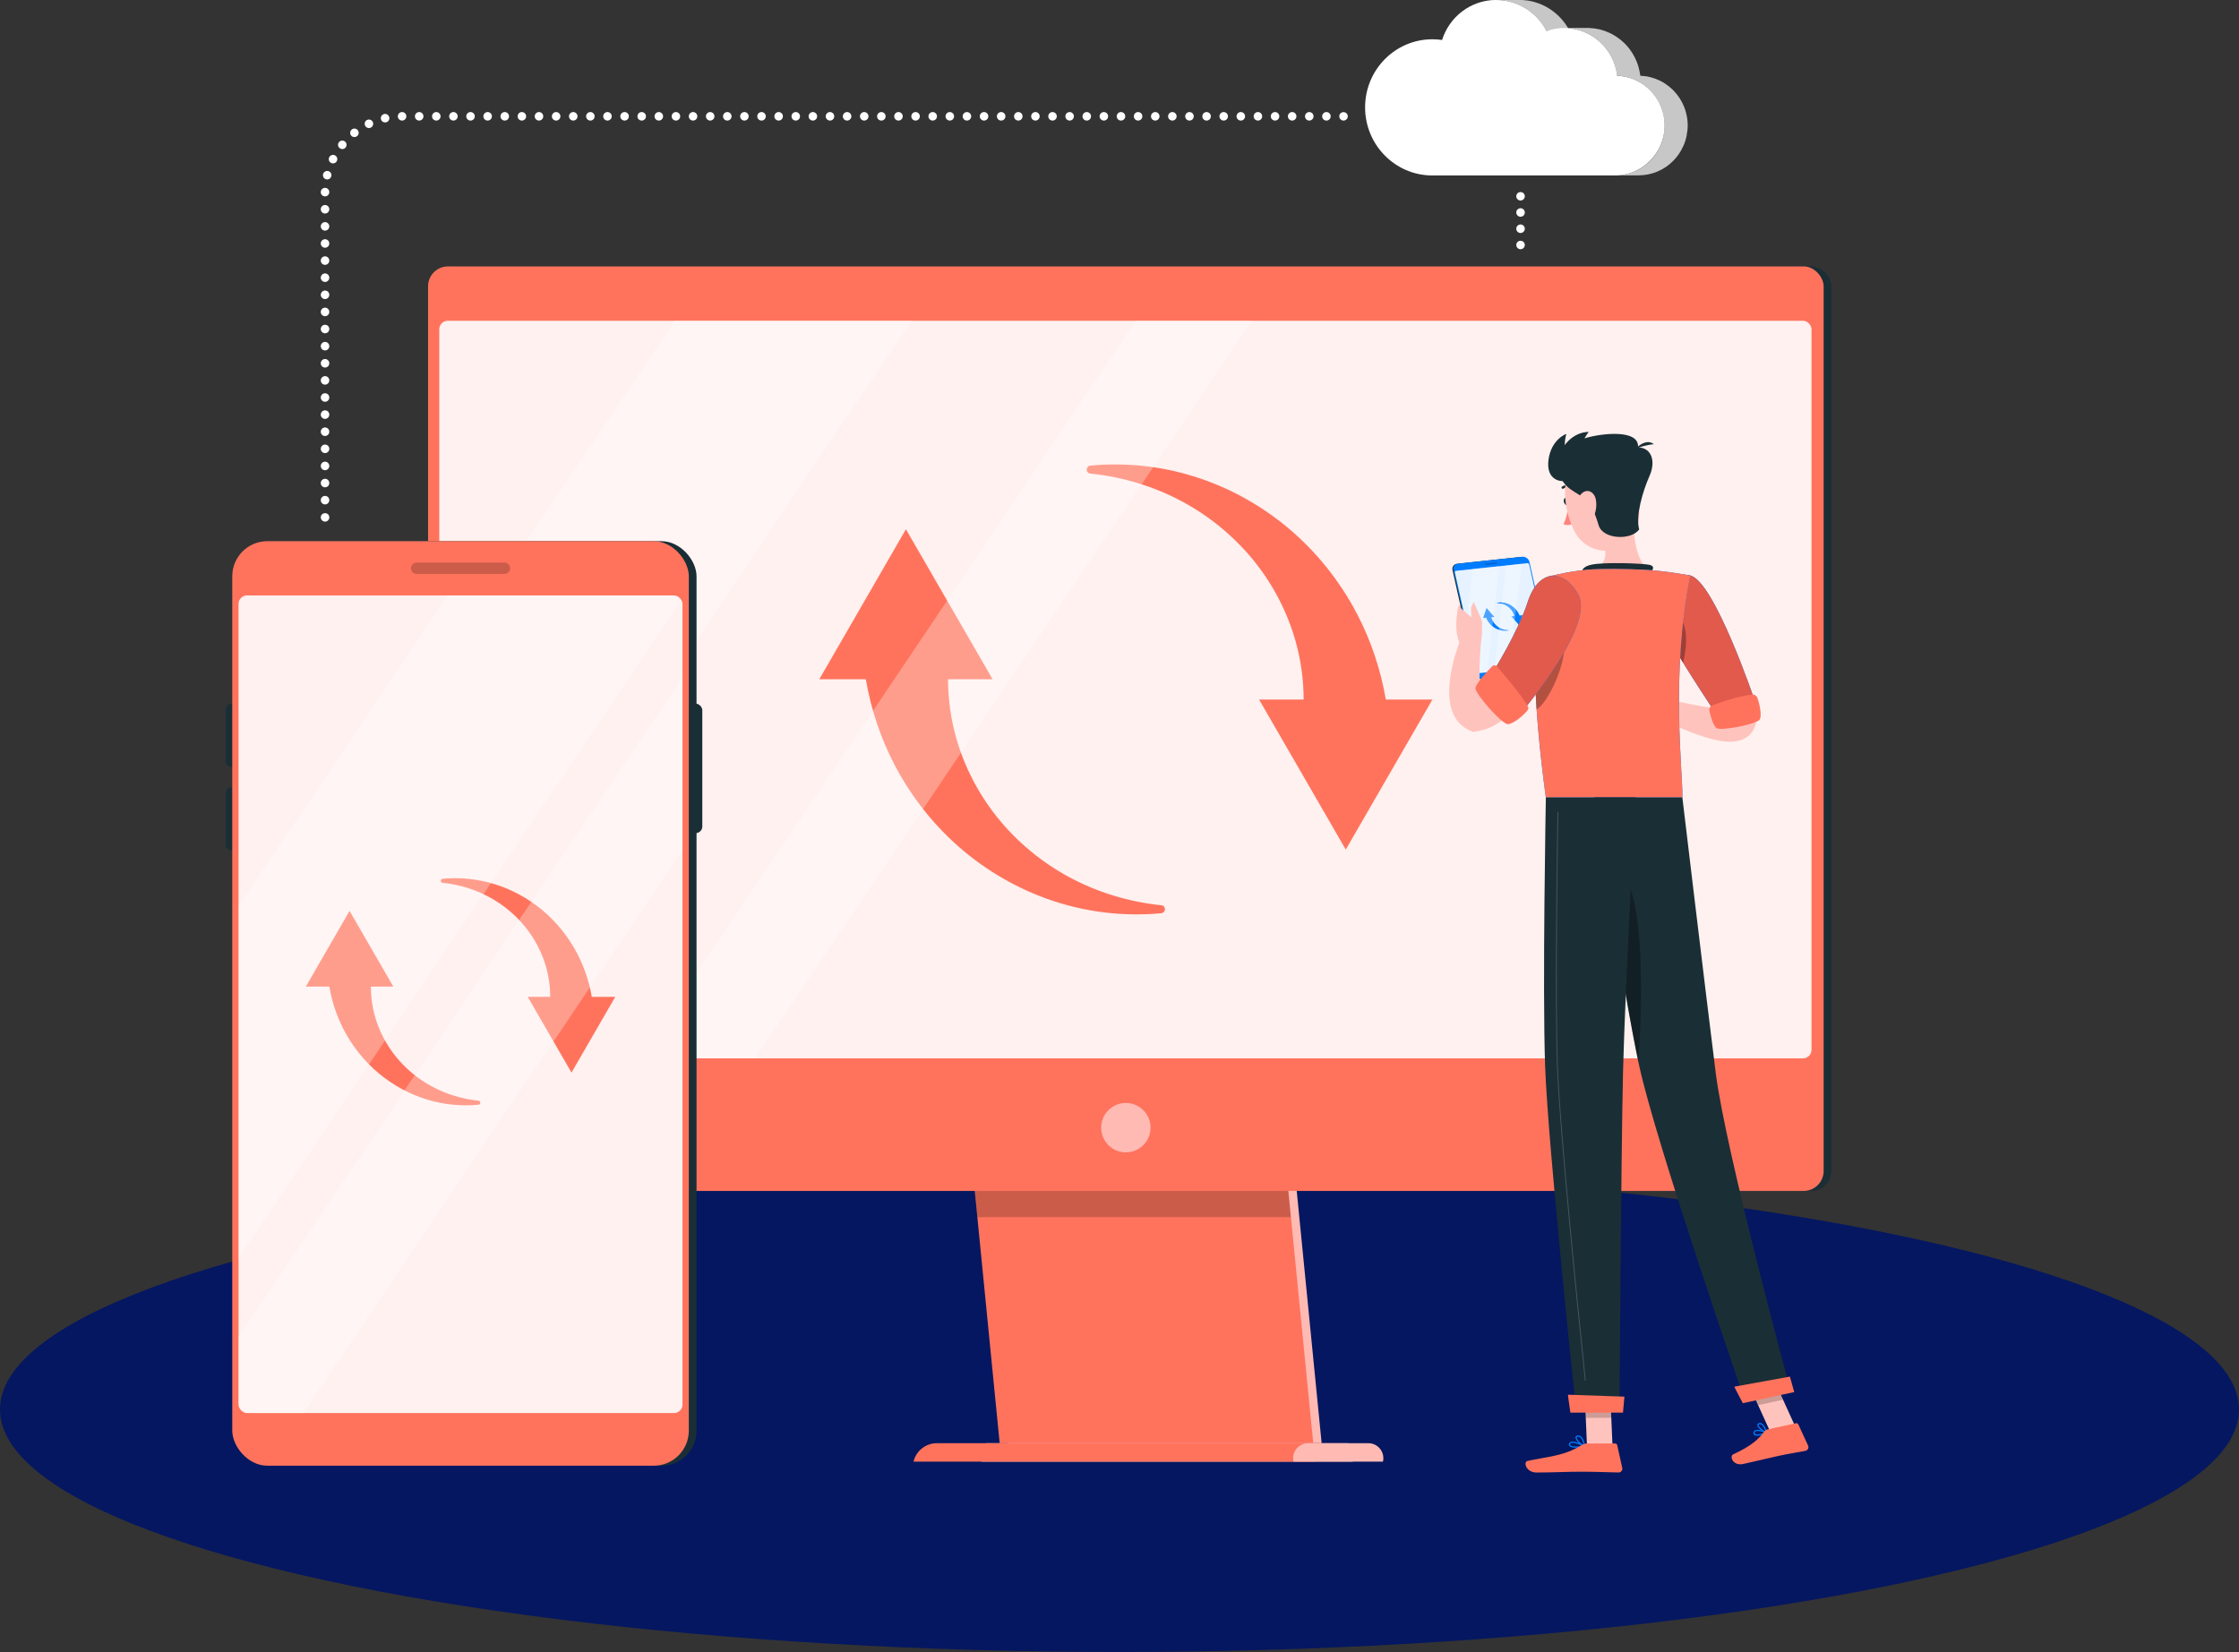
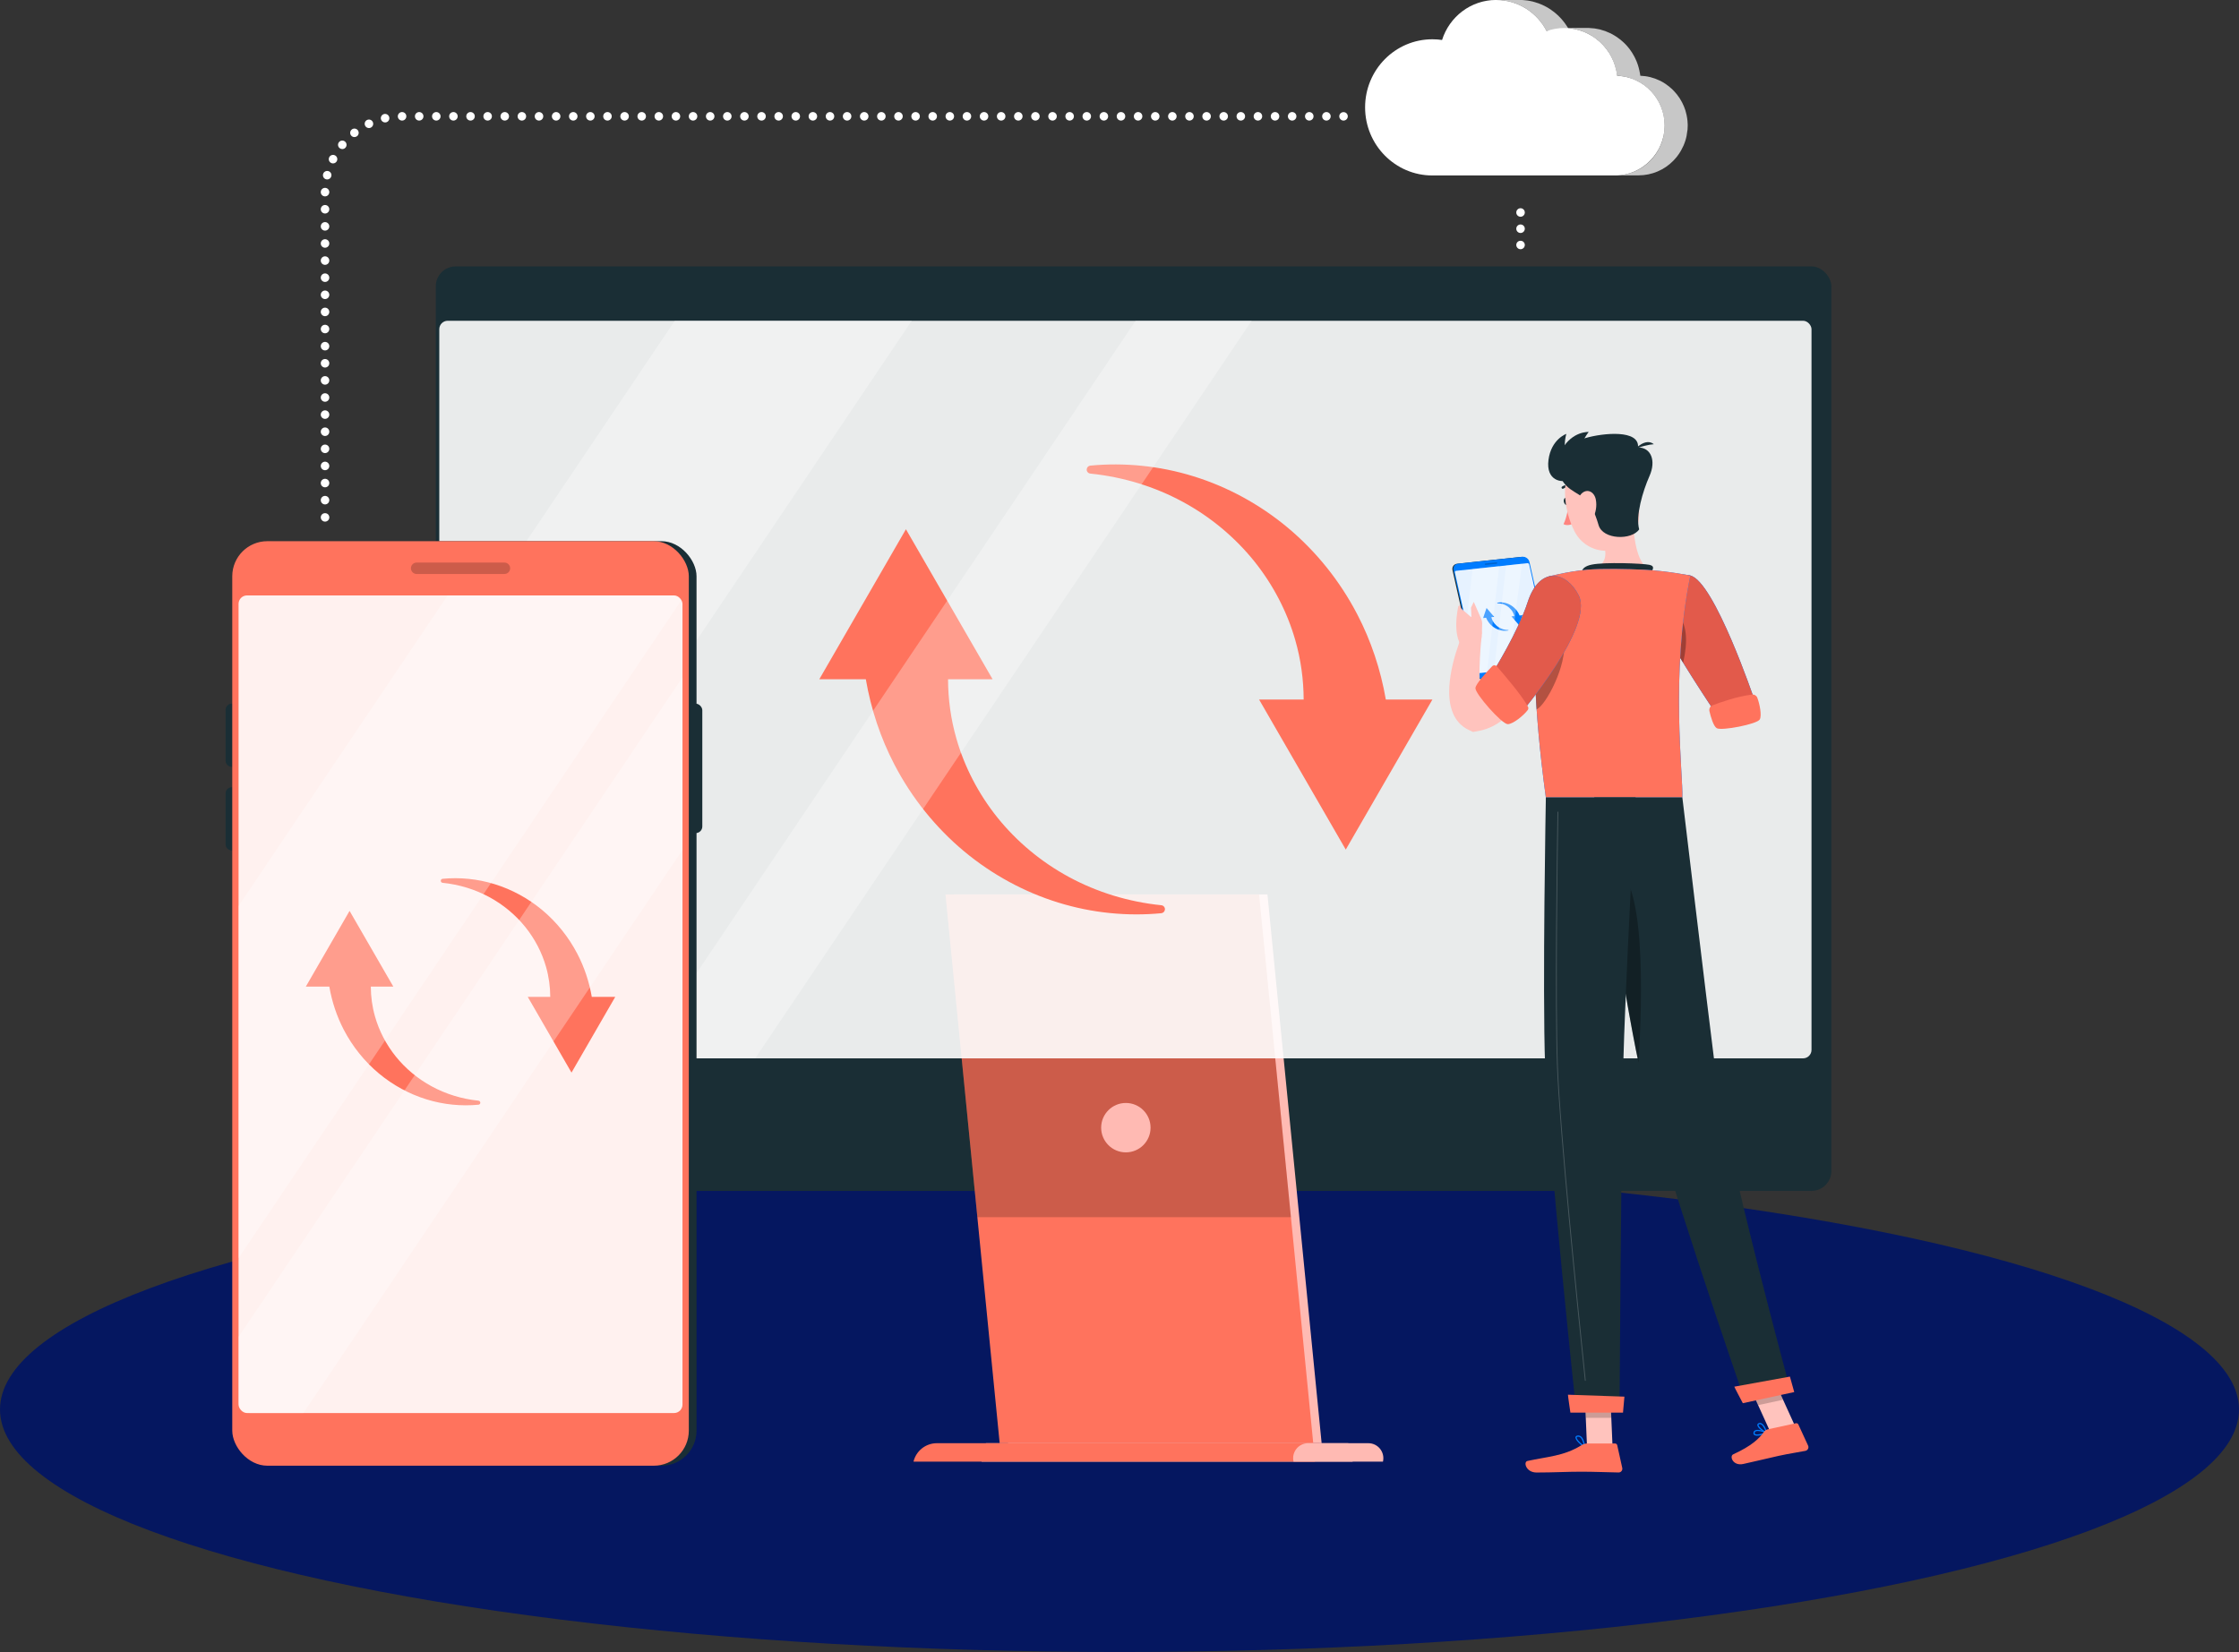
<svg xmlns="http://www.w3.org/2000/svg" id="Layer_2" data-name="Layer 2" viewBox="0 0 693.4 511.72">
  <rect x="0" y="0" width="693.4" height="511.72" fill="#333333" stroke="none" />
  <defs>
    <style>
      .cls-1, .cls-2, .cls-3 {
        fill: #fff;
      }

      .cls-1, .cls-4 {
        opacity: .2;
      }

      .cls-5 {
        fill: #ff735d;
      }

      .cls-6 {
        fill: #e25a4b;
      }

      .cls-7 {
        opacity: .3;
      }

      .cls-3 {
        opacity: .9;
      }

      .cls-8 {
        fill: #ff847f;
      }

      .cls-9 {
        fill: #1a2e35;
      }

      .cls-10 {
        isolation: isolate;
      }

      .cls-11 {
        fill: #ffbab3;
      }

      .cls-12 {
        fill: #007cff;
      }

      .cls-13 {
        fill: #c7c7c7;
      }

      .cls-14 {
        opacity: .1;
      }

      .cls-15 {
        fill: #051760;
      }

      .cls-16 {
        fill: #ffc3bd;
      }
    </style>
  </defs>
  <g id="Layer_1-2" data-name="Layer 1">
    <g>
      <ellipse class="cls-15" cx="346.7" cy="436.6" rx="346.7" ry="75.12" />
      <g>
        <g>
          <rect class="cls-9" x="134.96" y="82.52" width="432.2" height="286.38" rx="6.17" ry="6.17" />
          <polygon class="cls-11" points="409.3 447.05 312.19 447.05 295.41 277.07 392.52 277.07 409.3 447.05" />
          <polygon class="cls-5" points="406.7 447.05 309.59 447.05 292.81 277.07 389.92 277.07 406.7 447.05" />
          <path class="cls-11" d="M428.29,452.77h-124.31l1.36-5.72h118.43c3,0,5.21,2.8,4.52,5.72h0Z" />
          <line class="cls-9" x1="418.93" y1="452.77" x2="417.56" y2="447.05" />
          <path class="cls-5" d="M407.21,452.77h-124.31c.8-3.35,3.8-5.72,7.24-5.72h118.43l-1.36,5.72Z" />
          <path class="cls-11" d="M417.56,447.05h-12.44c-3,0-5.21,2.8-4.52,5.72h18.32" />
          <polygon class="cls-4" points="389.92 277.06 292.81 277.06 302.68 377.05 399.79 377.05 389.92 277.06" />
-           <rect class="cls-5" x="132.57" y="82.52" width="432.2" height="286.38" rx="6.17" ry="6.17" />
          <circle class="cls-11" cx="348.67" cy="349.31" r="7.65" />
          <rect class="cls-3" x="136.04" y="99.36" width="424.97" height="228.48" rx="2.62" ry="2.62" />
          <g>
            <path class="cls-5" d="M359.66,280.41c-10.2-1.04-19.97-4.06-28.62-8.75-8.65-4.68-16.18-11.01-22.11-18.37-5.92-7.37-10.24-15.76-12.73-24.45-1.75-6.08-2.58-12.29-2.6-18.43h13.8l-26.84-46.47-26.83,46.47h14.41c1.6,9.29,4.59,18.24,8.84,26.39,5.42,10.44,12.84,19.59,21.55,26.87,8.72,7.27,18.73,12.68,29.21,15.91,10.48,3.25,21.4,4.3,31.91,3.3.58-.06,1.06-.52,1.12-1.12.07-.68-.44-1.29-1.12-1.35Z" />
            <path class="cls-5" d="M429.18,216.7c-1.6-9.29-4.59-18.24-8.84-26.39-5.42-10.44-12.84-19.59-21.55-26.87-8.72-7.27-18.73-12.68-29.21-15.91-10.48-3.25-21.4-4.3-31.91-3.3-.58.06-1.06.52-1.12,1.12-.07.68.44,1.29,1.12,1.35,10.2,1.04,19.97,4.06,28.62,8.75,8.65,4.68,16.18,11.01,22.11,18.37,5.92,7.37,10.24,15.76,12.73,24.45,1.75,6.08,2.58,12.29,2.6,18.43h-13.8l26.84,46.47,26.83-46.47h-14.41Z" />
          </g>
          <g class="cls-7">
            <polygon class="cls-2" points="223.97 186.14 282.39 99.31 209 99.31 151.7 184.44 149.28 188.06 136.18 207.52 136.18 316.59 149.28 297.13 223.97 186.14" />
            <polygon class="cls-2" points="351.72 99.31 277.35 209.82 202.17 321.54 197.95 327.8 233.91 327.8 277.35 263.27 387.67 99.31 351.72 99.31" />
          </g>
        </g>
        <g>
          <rect class="cls-9" x="74.32" y="167.64" width="141.39" height="286.38" rx="10.86" ry="10.86" />
          <rect class="cls-9" x="210.21" y="217.97" width="7.29" height="40.09" rx="2.04" ry="2.04" />
          <path class="cls-9" d="M71.79,217.97h3.43c1.06,0,1.93.86,1.93,1.93v15.72c0,1.06-.86,1.93-1.93,1.93h-3.43c-1.06,0-1.93-.86-1.93-1.93v-15.72c0-1.06.86-1.93,1.93-1.93Z" />
          <path class="cls-9" d="M71.79,243.85h3.43c1.06,0,1.93.86,1.93,1.93v15.72c0,1.06-.86,1.93-1.93,1.93h-3.43c-1.06,0-1.93-.86-1.93-1.93v-15.72c0-1.06.86-1.93,1.93-1.93Z" />
          <rect class="cls-5" x="71.93" y="167.64" width="141.39" height="286.38" rx="10.86" ry="10.86" />
          <rect class="cls-3" x="73.88" y="184.44" width="137.48" height="253.27" rx="2.62" ry="2.62" />
          <g>
            <path class="cls-5" d="M148.18,340.95c-5.15-.52-10.08-2.05-14.45-4.42-4.37-2.36-8.17-5.56-11.16-9.27-2.99-3.72-5.17-7.96-6.42-12.34-.88-3.07-1.31-6.2-1.31-9.3h6.97l-13.55-23.46-13.55,23.46h7.28c.81,4.69,2.32,9.21,4.46,13.33,2.74,5.27,6.48,9.89,10.88,13.56,4.4,3.67,9.46,6.4,14.75,8.03,5.29,1.64,10.8,2.17,16.11,1.66.29-.03.54-.26.56-.56.03-.34-.22-.65-.56-.68Z" />
            <path class="cls-5" d="M183.27,308.79c-.81-4.69-2.32-9.21-4.46-13.32-2.74-5.27-6.48-9.89-10.88-13.56-4.4-3.67-9.46-6.4-14.75-8.03-5.29-1.64-10.8-2.17-16.11-1.66-.29.03-.54.26-.56.56-.03.34.22.65.56.68,5.15.52,10.08,2.05,14.45,4.42,4.37,2.36,8.17,5.56,11.16,9.27,2.99,3.72,5.17,7.96,6.42,12.34.88,3.07,1.3,6.2,1.31,9.3h-6.97l13.55,23.46,13.55-23.46h-7.28Z" />
          </g>
          <g class="cls-7">
            <path class="cls-2" d="M210.88,186.14c-.59-1.02-1.7-1.7-2.97-1.7h-69.29l-2.44,3.63-62.3,92.57v109.08l62.3-92.59,74.69-110.99Z" />
            <path class="cls-2" d="M136.18,321.54l-62.3,92.57v20.15c0,1.91,1.54,3.45,3.45,3.45h16.63l73.97-109.91,43.43-64.53v-53.45l-75.18,111.72Z" />
          </g>
          <path class="cls-4" d="M129.03,174.26h27.19c.97,0,1.77.79,1.77,1.77h0c0,.97-.79,1.77-1.77,1.77h-27.19c-.97,0-1.77-.79-1.77-1.77h0c0-.97.79-1.77,1.77-1.77Z" />
        </g>
        <g>
          <g>
            <g class="cls-10">
              <g>
                <path class="cls-9" d="M452.31,12.24c-.09,0-.18,0-.27-.01-.25-.02-.5-.03-.76-.04-.19,0-.37,0-.56,0h-7.14c.44,0,.88.02,1.32.05.09,0,.18,0,.27.01.48.04.96.09,1.43.16h7.14c-.08-.01-.17-.02-.25-.04-.39-.05-.78-.09-1.18-.12Z" />
                <path class="cls-13" d="M522.61,40.33c.04-.47.06-.95.06-1.43,0-.11,0-.22,0-.33,0-.38-.03-.76-.07-1.13,0-.08-.02-.17-.03-.25-.02-.19-.04-.39-.07-.58-.02-.15-.06-.29-.08-.44-.03-.18-.06-.36-.1-.54-.06-.3-.14-.59-.22-.88-.04-.16-.08-.32-.13-.48-.02-.06-.03-.11-.05-.17-.11-.35-.24-.69-.37-1.02-.03-.07-.06-.14-.09-.22-.14-.34-.3-.68-.47-1.01-.04-.08-.08-.17-.13-.25-.2-.38-.41-.74-.64-1.1-.05-.07-.09-.14-.14-.21-.2-.3-.42-.6-.64-.89-.06-.07-.11-.15-.17-.22-.26-.33-.54-.64-.83-.95-.06-.06-.12-.12-.18-.19-.13-.13-.25-.26-.38-.39-.1-.09-.2-.17-.3-.26-.15-.13-.3-.26-.45-.39-.2-.17-.41-.33-.62-.49-.16-.12-.31-.24-.47-.35-.07-.05-.13-.1-.2-.15-.27-.18-.55-.35-.83-.52-.01,0-.02-.01-.03-.02-.27-.15-.54-.3-.81-.44-.06-.03-.13-.05-.2-.09-.33-.16-.67-.3-1.01-.43-.12-.05-.24-.11-.37-.16-.04-.01-.07-.02-.11-.03-.33-.12-.67-.21-1.01-.31-.14-.04-.27-.09-.41-.13-.02,0-.04,0-.05,0-.47-.12-.96-.21-1.44-.28-.02,0-.05-.01-.07-.01h0c-.5-.07-1-.11-1.51-.13-.02-.18-.04-.36-.07-.54-.03-.19-.07-.38-.11-.57-.04-.2-.07-.41-.12-.61-.06-.29-.14-.58-.22-.87-.05-.19-.1-.37-.16-.56-.01-.05-.02-.09-.04-.14-.12-.37-.26-.74-.4-1.1-.03-.08-.07-.16-.11-.25-.14-.34-.3-.68-.46-1-.05-.1-.1-.21-.16-.31-.21-.39-.43-.78-.66-1.15-.02-.04-.05-.07-.07-.11-.22-.34-.45-.67-.69-.99-.07-.1-.15-.19-.22-.29-.25-.31-.5-.62-.77-.91-.03-.03-.06-.07-.09-.1-.24-.26-.49-.52-.75-.76-.05-.04-.1-.08-.15-.13-.16-.15-.33-.29-.5-.44-.2-.17-.4-.34-.61-.5-.18-.14-.36-.27-.54-.4-.14-.1-.28-.21-.42-.31-.09-.06-.19-.12-.28-.17-.1-.07-.21-.13-.31-.2-.33-.2-.66-.39-1-.57-.06-.03-.11-.06-.17-.09-.02,0-.04-.02-.05-.03-.08-.04-.16-.07-.24-.1-.42-.2-.84-.38-1.28-.55-.06-.02-.12-.05-.18-.08-.13-.05-.27-.08-.4-.12-.32-.11-.64-.21-.97-.3-.1-.03-.19-.06-.29-.09-.12-.03-.24-.04-.36-.07-.31-.07-.63-.13-.95-.18-.13-.02-.25-.05-.38-.07-.1-.01-.2-.01-.29-.02-.35-.04-.71-.07-1.07-.09-.15,0-.29-.03-.44-.04-.15,0-.29,0-.44,0h-5.97c-.05-.09-.1-.17-.16-.26-.07-.12-.15-.24-.23-.36-.18-.27-.36-.54-.55-.8-.09-.13-.19-.25-.28-.38-.2-.26-.41-.52-.63-.77-.09-.1-.17-.2-.26-.3-.31-.34-.62-.67-.95-.98,0,0-.01-.01-.02-.02-.04-.04-.09-.07-.13-.11-.29-.27-.58-.52-.88-.77-.12-.09-.23-.18-.35-.27-.25-.19-.51-.38-.77-.56-.07-.05-.14-.11-.21-.16-.07-.05-.15-.09-.22-.14-.15-.1-.3-.19-.45-.28-.18-.11-.36-.22-.55-.32-.15-.09-.31-.17-.47-.25-.09-.05-.17-.1-.26-.14-.06-.03-.12-.05-.17-.07-.52-.25-1.04-.48-1.59-.68-.01,0-.03-.01-.04-.02-.04-.02-.09-.03-.14-.04-.46-.16-.93-.3-1.41-.43-.07-.02-.14-.05-.21-.07-.05-.01-.11-.02-.17-.03-.52-.12-1.05-.23-1.58-.3-.02,0-.03,0-.05,0-.35-.05-.69-.08-1.05-.11-.09,0-.19,0-.28-.02-.19-.01-.39-.03-.58-.03-.15,0-.31,0-.47,0h-7.14c.35,0,.7.02,1.05.04.09,0,.19,0,.28.02.37.03.73.07,1.09.12.54.08,1.06.18,1.58.3.13.03.25.06.38.1.48.12.95.27,1.41.43.06.02.12.04.18.06.54.2,1.07.43,1.59.68.14.07.29.14.43.21.16.08.31.17.47.25.18.1.37.21.55.32.15.09.3.18.45.28.15.09.29.19.43.29.26.18.52.37.77.56.12.09.24.18.35.27.3.25.6.51.88.77.05.04.1.08.14.13.33.31.65.64.95.98.09.1.17.2.26.3.22.25.43.51.63.77.1.12.19.25.28.38.19.26.37.53.55.8.08.12.16.24.23.36.24.39.47.79.68,1.2h7.14c-.15-.3-.32-.59-.49-.88.24.02.49.03.73.06.22.03.45.06.67.1.32.05.64.11.95.18.22.05.44.1.65.16.33.09.65.19.97.3.19.07.39.13.58.2.43.16.86.35,1.28.55.1.05.2.08.29.13.06.03.11.06.17.09.34.18.68.37,1,.57.1.06.21.13.31.2.24.15.47.32.7.48.18.13.36.26.54.4.21.16.41.33.61.5.17.14.34.29.5.44.31.29.61.58.9.89.03.03.06.07.09.1.27.29.52.6.77.91.07.09.15.19.22.29.24.32.47.65.69.99.02.04.05.07.07.11.24.37.45.76.66,1.15.05.1.11.21.16.31.17.33.32.66.46,1,.04.08.07.16.11.25.16.41.31.82.44,1.24.06.18.1.37.16.56.08.29.16.57.22.87.05.2.08.41.12.61.07.37.14.74.18,1.11.51.02,1.02.06,1.51.13.03,0,.05.01.07.01.49.07.97.16,1.44.28.16.04.31.09.47.14.34.09.68.19,1.01.31.16.06.32.13.48.19.34.13.68.27,1.01.43.34.17.68.34,1.01.53.01,0,.02.01.03.02.35.21.69.43,1.03.66.16.11.32.23.47.35.21.16.42.32.63.49.15.13.3.26.45.39.23.21.46.42.68.65.06.06.12.12.18.19.29.3.56.62.83.95.06.07.11.14.17.22.22.29.44.59.64.89.05.07.09.14.14.21.23.36.44.72.64,1.1.04.08.09.17.13.25.17.33.33.67.47,1.01.03.07.06.14.09.22.16.39.3.79.42,1.19.05.16.09.32.13.48.08.29.15.58.22.88.04.18.07.36.1.54.06.34.11.68.15,1.02,0,.08.02.17.03.25.04.48.07.97.07,1.46s-.03,1.01-.07,1.5c-.03.36-.09.71-.15,1.06-.03.17-.04.35-.08.51-.1.52-.23,1.02-.38,1.52,0,.02-.01.03-.02.05-.15.49-.33.97-.53,1.44-.05.12-.12.24-.17.36-.18.4-.37.79-.59,1.17-.16.28-.32.56-.5.83-.05.08-.1.16-.15.24-.25.37-.52.73-.8,1.08-.04.05-.08.1-.12.15-.29.34-.58.68-.9,1,0,0,0,0,0,0-.31.32-.65.62-.99.91-.05.04-.1.09-.15.13-.33.27-.67.53-1.02.77-.07.05-.13.09-.2.14-.36.24-.72.47-1.1.67-.06.03-.11.06-.17.09-.4.21-.8.42-1.22.59,0,0,0,0,0,0-.42.18-.84.33-1.28.47-.06.02-.13.04-.19.06-.42.13-.84.24-1.27.33-.08.02-.16.03-.24.05-.43.09-.87.16-1.32.2-.07,0-.14.01-.2.02-.47.04-.95.07-1.43.07h7.14c.48,0,.96-.03,1.43-.07.07,0,.14-.01.2-.02.45-.05.89-.12,1.32-.2.08-.02.16-.03.24-.05.43-.09.86-.2,1.27-.33.06-.02.13-.04.19-.06.43-.14.86-.3,1.28-.47,0,0,0,0,0,0,.42-.18.82-.38,1.22-.59.06-.03.11-.06.17-.09.38-.21.74-.44,1.1-.67.07-.04.13-.09.2-.14.35-.24.69-.5,1.02-.77.05-.04.1-.09.15-.13.34-.29.67-.59.99-.91,0,0,0,0,0,0,.31-.32.61-.65.9-1,.04-.05.08-.1.12-.15.03-.04.06-.07.09-.1.25-.32.49-.64.71-.98.05-.08.1-.16.15-.24.14-.21.28-.42.4-.64.04-.06.06-.13.1-.19.21-.38.41-.77.59-1.17.04-.1.1-.19.14-.29,0-.02.02-.05.03-.07.2-.47.38-.95.53-1.44,0-.02.01-.03.02-.05,0,0,0,0,0,0,.15-.5.28-1,.38-1.52,0-.01,0-.02,0-.04.03-.16.04-.32.07-.48.06-.35.12-.7.15-1.06,0-.03,0-.05.01-.07Z" />
              </g>
              <path class="cls-2" d="M463.36,0c6.8,0,12.68,3.91,15.61,9.63,1.71-.6,3.53-.95,5.44-.95,8.48,0,15.46,6.47,16.42,14.8,8.17.3,14.7,7.08,14.7,15.42s-6.84,15.45-15.26,15.45h-56.68c-11.5,0-20.83-9.45-20.83-21.09s9.32-21.09,20.83-21.09c1.02,0,2.03.07,3.01.22,2.26-7.19,8.91-12.4,16.76-12.4Z" />
            </g>
            <g class="cls-14">
              <path class="cls-2" d="M463.36,0c-7.84,0-14.5,5.21-16.76,12.39-.54-.08-1.09-.13-1.66-.17l-11.44,39.49c2.98,1.67,6.42,2.64,10.1,2.64h9.53L468.63.84c-1.66-.54-3.43-.83-5.27-.83Z" />
              <path class="cls-2" d="M484.41,8.68c-1.91,0-3.74.34-5.45.95-1.65-3.23-4.25-5.88-7.41-7.57l-15.15,52.29h16.32l13.21-45.59c-.5-.05-1.02-.08-1.53-.08Z" />
            </g>
          </g>
          <g>
            <path class="cls-2" d="M416.08,37.35c-.35,0-.69-.14-.93-.39-.25-.25-.39-.59-.39-.93s.14-.69.39-.93c.49-.49,1.37-.49,1.86,0,.25.25.39.59.39.93s-.14.69-.39.93c-.24.25-.59.39-.93.39Z" />
            <path class="cls-2" d="M99.34,154.93c0-.73.59-1.32,1.32-1.32h0c.73,0,1.32.59,1.32,1.32h0c0,.73-.59,1.32-1.32,1.32h0c-.73,0-1.32-.59-1.32-1.32ZM99.34,149.63c0-.73.59-1.32,1.32-1.32h0c.73,0,1.32.59,1.32,1.32h0c0,.73-.59,1.32-1.32,1.32h0c-.73,0-1.32-.59-1.32-1.32ZM99.34,144.33c0-.73.59-1.32,1.32-1.32h0c.73,0,1.32.59,1.32,1.32h0c0,.73-.59,1.32-1.32,1.32h0c-.73,0-1.32-.59-1.32-1.32ZM99.34,139.03c0-.73.59-1.32,1.32-1.32h0c.73,0,1.32.59,1.32,1.32h0c0,.73-.59,1.32-1.32,1.32h0c-.73,0-1.32-.59-1.32-1.32ZM99.34,133.73c0-.73.59-1.32,1.32-1.32h0c.73,0,1.32.59,1.32,1.32h0c0,.73-.59,1.32-1.32,1.32h0c-.73,0-1.32-.59-1.32-1.32ZM99.34,128.43c0-.73.59-1.32,1.32-1.32h0c.73,0,1.32.59,1.32,1.32h0c0,.73-.59,1.32-1.32,1.32h0c-.73,0-1.32-.59-1.32-1.32ZM99.34,123.13c0-.73.59-1.32,1.32-1.32h0c.73,0,1.32.59,1.32,1.32h0c0,.73-.59,1.32-1.32,1.32h0c-.73,0-1.32-.59-1.32-1.32ZM99.34,117.83c0-.73.59-1.32,1.32-1.32h0c.73,0,1.32.59,1.32,1.32h0c0,.73-.59,1.32-1.32,1.32h0c-.73,0-1.32-.59-1.32-1.32ZM99.34,112.53c0-.73.59-1.32,1.32-1.32h0c.73,0,1.32.59,1.32,1.32h0c0,.73-.59,1.32-1.32,1.32h0c-.73,0-1.32-.59-1.32-1.32ZM99.34,107.23c0-.73.59-1.32,1.32-1.32h0c.73,0,1.32.59,1.32,1.32h0c0,.73-.59,1.32-1.32,1.32h0c-.73,0-1.32-.59-1.32-1.32ZM99.34,101.92c0-.73.59-1.32,1.32-1.32h0c.73,0,1.32.59,1.32,1.32h0c0,.73-.59,1.32-1.32,1.32h0c-.73,0-1.32-.59-1.32-1.32ZM99.34,96.62c0-.73.59-1.32,1.32-1.32h0c.73,0,1.32.59,1.32,1.32h0c0,.73-.59,1.32-1.32,1.32h0c-.73,0-1.32-.59-1.32-1.32ZM99.34,91.32c0-.73.59-1.32,1.32-1.32h0c.73,0,1.32.59,1.32,1.32h0c0,.73-.59,1.32-1.32,1.32h0c-.73,0-1.32-.59-1.32-1.32ZM99.34,86.02c0-.73.59-1.32,1.32-1.32h0c.73,0,1.32.59,1.32,1.32h0c0,.73-.59,1.32-1.32,1.32h0c-.73,0-1.32-.59-1.32-1.32ZM99.34,80.72c0-.73.59-1.32,1.32-1.32h0c.73,0,1.32.59,1.32,1.32h0c0,.73-.59,1.32-1.32,1.32h0c-.73,0-1.32-.59-1.32-1.32ZM99.34,75.42c0-.73.59-1.32,1.32-1.32h0c.73,0,1.32.59,1.32,1.32h0c0,.73-.59,1.32-1.32,1.32h0c-.73,0-1.32-.59-1.32-1.32ZM99.34,70.12c0-.73.59-1.32,1.32-1.32h0c.73,0,1.32.59,1.32,1.32h0c0,.73-.59,1.32-1.32,1.32h0c-.73,0-1.32-.59-1.32-1.32ZM99.34,64.82c0-.73.59-1.32,1.32-1.32h0c.73,0,1.32.59,1.32,1.32h0c0,.73-.59,1.32-1.32,1.32h0c-.73,0-1.32-.59-1.32-1.32ZM100.64,60.83c-.73-.01-1.31-.61-1.3-1.34h0c.01-.73.61-1.31,1.34-1.3h0c.73.01,1.31.61,1.3,1.34h0c-.01.72-.6,1.3-1.32,1.3h-.02ZM101.02,55.55c-.71-.17-1.14-.88-.97-1.59h0c.17-.71.88-1.14,1.59-.97h0c.71.17,1.14.88.97,1.59h0c-.15.6-.69,1.01-1.28,1.01h0c-.1,0-.21-.01-.31-.04ZM102.55,50.48c-.65-.32-.92-1.11-.59-1.77h0c.32-.65,1.12-.92,1.77-.59h0c.65.32.92,1.12.59,1.77h0c-.23.46-.7.73-1.18.73h0c-.2,0-.4-.04-.58-.14ZM105.17,45.88c-.56-.46-.65-1.29-.19-1.85h0c.46-.57,1.29-.65,1.86-.19h0c.56.46.65,1.29.19,1.85h0c-.26.32-.64.49-1.02.49h0c-.29,0-.59-.1-.83-.3ZM108.73,41.96c-.45-.57-.35-1.4.22-1.85h0c.57-.45,1.4-.35,1.85.22h0c.45.57.35,1.4-.22,1.85h0c-.24.19-.53.28-.82.28h0c-.39,0-.78-.17-1.03-.5ZM113.07,38.92c-.31-.66-.04-1.45.62-1.76h0c.66-.31,1.44-.04,1.76.62h0c.31.66.04,1.44-.62,1.76h0c-.18.09-.38.13-.57.13h0c-.49,0-.97-.28-1.19-.75ZM117.97,36.9c-.16-.71.29-1.42,1-1.58h0c.71-.16,1.42.29,1.58,1h0c.16.71-.28,1.42-1,1.58h0c-.1.02-.2.03-.29.03h0c-.6,0-1.15-.42-1.29-1.03ZM409.46,36.03c0-.73.59-1.32,1.32-1.32h0c.73,0,1.32.59,1.32,1.32h0c0,.73-.59,1.32-1.32,1.32h0c-.73,0-1.32-.59-1.32-1.32ZM404.15,36.03c0-.73.59-1.32,1.32-1.32h0c.73,0,1.32.59,1.32,1.32h0c0,.73-.59,1.32-1.32,1.32h0c-.73,0-1.32-.59-1.32-1.32ZM398.85,36.03c0-.73.59-1.32,1.32-1.32h0c.73,0,1.32.59,1.32,1.32h0c0,.73-.59,1.32-1.32,1.32h0c-.73,0-1.32-.59-1.32-1.32ZM393.55,36.03c0-.73.59-1.32,1.32-1.32h0c.73,0,1.32.59,1.32,1.32h0c0,.73-.59,1.32-1.32,1.32h0c-.73,0-1.32-.59-1.32-1.32ZM388.25,36.03c0-.73.59-1.32,1.32-1.32h0c.73,0,1.32.59,1.32,1.32h0c0,.73-.59,1.32-1.32,1.32h0c-.73,0-1.32-.59-1.32-1.32ZM382.95,36.03c0-.73.59-1.32,1.32-1.32h0c.73,0,1.32.59,1.32,1.32h0c0,.73-.59,1.32-1.32,1.32h0c-.73,0-1.32-.59-1.32-1.32ZM377.65,36.03c0-.73.59-1.32,1.32-1.32h0c.73,0,1.32.59,1.32,1.32h0c0,.73-.59,1.32-1.32,1.32h0c-.73,0-1.32-.59-1.32-1.32ZM372.35,36.03c0-.73.59-1.32,1.32-1.32h0c.73,0,1.32.59,1.32,1.32h0c0,.73-.59,1.32-1.32,1.32h0c-.73,0-1.32-.59-1.32-1.32ZM367.05,36.03c0-.73.59-1.32,1.32-1.32h0c.73,0,1.32.59,1.32,1.32h0c0,.73-.59,1.32-1.32,1.32h0c-.73,0-1.32-.59-1.32-1.32ZM361.75,36.03c0-.73.59-1.32,1.32-1.32h0c.73,0,1.32.59,1.32,1.32h0c0,.73-.59,1.32-1.32,1.32h0c-.73,0-1.32-.59-1.32-1.32ZM356.45,36.03c0-.73.59-1.32,1.32-1.32h0c.73,0,1.32.59,1.32,1.32h0c0,.73-.59,1.32-1.32,1.32h0c-.73,0-1.32-.59-1.32-1.32ZM351.14,36.03c0-.73.59-1.32,1.32-1.32h0c.73,0,1.32.59,1.32,1.32h0c0,.73-.59,1.32-1.32,1.32h0c-.73,0-1.32-.59-1.32-1.32ZM345.84,36.03c0-.73.59-1.32,1.32-1.32h0c.73,0,1.32.59,1.32,1.32h0c0,.73-.59,1.32-1.32,1.32h0c-.73,0-1.32-.59-1.32-1.32ZM340.54,36.03c0-.73.59-1.32,1.32-1.32h0c.73,0,1.32.59,1.32,1.32h0c0,.73-.59,1.32-1.32,1.32h0c-.73,0-1.32-.59-1.32-1.32ZM335.24,36.03c0-.73.59-1.32,1.32-1.32h0c.73,0,1.32.59,1.32,1.32h0c0,.73-.59,1.32-1.32,1.32h0c-.73,0-1.32-.59-1.32-1.32ZM329.94,36.03c0-.73.59-1.32,1.32-1.32h0c.73,0,1.32.59,1.32,1.32h0c0,.73-.59,1.32-1.32,1.32h0c-.73,0-1.32-.59-1.32-1.32ZM324.64,36.03c0-.73.59-1.32,1.32-1.32h0c.73,0,1.32.59,1.32,1.32h0c0,.73-.59,1.32-1.32,1.32h0c-.73,0-1.32-.59-1.32-1.32ZM319.34,36.03c0-.73.59-1.32,1.32-1.32h0c.73,0,1.32.59,1.32,1.32h0c0,.73-.59,1.32-1.32,1.32h0c-.73,0-1.32-.59-1.32-1.32ZM314.04,36.03c0-.73.59-1.32,1.32-1.32h0c.73,0,1.32.59,1.32,1.32h0c0,.73-.59,1.32-1.32,1.32h0c-.73,0-1.32-.59-1.32-1.32ZM308.73,36.03c0-.73.59-1.32,1.32-1.32h0c.73,0,1.32.59,1.32,1.32h0c0,.73-.59,1.32-1.32,1.32h0c-.73,0-1.32-.59-1.32-1.32ZM303.43,36.03c0-.73.59-1.32,1.32-1.32h0c.73,0,1.32.59,1.32,1.32h0c0,.73-.59,1.32-1.32,1.32h0c-.73,0-1.32-.59-1.32-1.32ZM298.13,36.03c0-.73.59-1.32,1.32-1.32h0c.73,0,1.32.59,1.32,1.32h0c0,.73-.59,1.32-1.32,1.32h0c-.73,0-1.32-.59-1.32-1.32ZM292.83,36.03c0-.73.59-1.32,1.32-1.32h0c.73,0,1.32.59,1.32,1.32h0c0,.73-.59,1.32-1.32,1.32h0c-.73,0-1.32-.59-1.32-1.32ZM287.53,36.03c0-.73.59-1.32,1.32-1.32h0c.73,0,1.32.59,1.32,1.32h0c0,.73-.59,1.32-1.32,1.32h0c-.73,0-1.32-.59-1.32-1.32ZM282.23,36.03c0-.73.59-1.32,1.32-1.32h0c.73,0,1.32.59,1.32,1.32h0c0,.73-.59,1.32-1.32,1.32h0c-.73,0-1.32-.59-1.32-1.32ZM276.93,36.03c0-.73.59-1.32,1.32-1.32h0c.73,0,1.32.59,1.32,1.32h0c0,.73-.59,1.32-1.32,1.32h0c-.73,0-1.32-.59-1.32-1.32ZM271.63,36.03c0-.73.59-1.32,1.32-1.32h0c.73,0,1.32.59,1.32,1.32h0c0,.73-.59,1.32-1.32,1.32h0c-.73,0-1.32-.59-1.32-1.32ZM266.32,36.03c0-.73.59-1.32,1.32-1.32h0c.73,0,1.32.59,1.32,1.32h0c0,.73-.59,1.32-1.32,1.32h0c-.73,0-1.32-.59-1.32-1.32ZM261.02,36.03c0-.73.59-1.32,1.32-1.32h0c.73,0,1.32.59,1.32,1.32h0c0,.73-.59,1.32-1.32,1.32h0c-.73,0-1.32-.59-1.32-1.32ZM255.72,36.03c0-.73.59-1.32,1.32-1.32h0c.73,0,1.32.59,1.32,1.32h0c0,.73-.59,1.32-1.32,1.32h0c-.73,0-1.32-.59-1.32-1.32ZM250.42,36.03c0-.73.59-1.32,1.32-1.32h0c.73,0,1.32.59,1.32,1.32h0c0,.73-.59,1.32-1.32,1.32h0c-.73,0-1.32-.59-1.32-1.32ZM245.12,36.03c0-.73.59-1.32,1.32-1.32h0c.73,0,1.32.59,1.32,1.32h0c0,.73-.59,1.32-1.32,1.32h0c-.73,0-1.32-.59-1.32-1.32ZM239.82,36.03c0-.73.59-1.32,1.32-1.32h0c.73,0,1.32.59,1.32,1.32h0c0,.73-.59,1.32-1.32,1.32h0c-.73,0-1.32-.59-1.32-1.32ZM234.52,36.03c0-.73.59-1.32,1.32-1.32h0c.73,0,1.32.59,1.32,1.32h0c0,.73-.59,1.32-1.32,1.32h0c-.73,0-1.32-.59-1.32-1.32ZM229.22,36.03c0-.73.59-1.32,1.32-1.32h0c.73,0,1.32.59,1.32,1.32h0c0,.73-.59,1.32-1.32,1.32h0c-.73,0-1.32-.59-1.32-1.32ZM223.92,36.03c0-.73.59-1.32,1.32-1.32h0c.73,0,1.32.59,1.32,1.32h0c0,.73-.59,1.32-1.32,1.32h0c-.73,0-1.32-.59-1.32-1.32ZM218.62,36.03c0-.73.59-1.32,1.32-1.32h0c.73,0,1.32.59,1.32,1.32h0c0,.73-.59,1.32-1.32,1.32h0c-.73,0-1.32-.59-1.32-1.32ZM213.31,36.03c0-.73.59-1.32,1.32-1.32h0c.73,0,1.32.59,1.32,1.32h0c0,.73-.59,1.32-1.32,1.32h0c-.73,0-1.32-.59-1.32-1.32ZM208.01,36.03c0-.73.59-1.32,1.32-1.32h0c.73,0,1.32.59,1.32,1.32h0c0,.73-.59,1.32-1.32,1.32h0c-.73,0-1.32-.59-1.32-1.32ZM202.71,36.03c0-.73.59-1.32,1.32-1.32h0c.73,0,1.32.59,1.32,1.32h0c0,.73-.59,1.32-1.32,1.32h0c-.73,0-1.32-.59-1.32-1.32ZM197.41,36.03c0-.73.59-1.32,1.32-1.32h0c.73,0,1.32.59,1.32,1.32h0c0,.73-.59,1.32-1.32,1.32h0c-.73,0-1.32-.59-1.32-1.32ZM192.11,36.03c0-.73.59-1.32,1.32-1.32h0c.73,0,1.32.59,1.32,1.32h0c0,.73-.59,1.32-1.32,1.32h0c-.73,0-1.32-.59-1.32-1.32ZM186.81,36.03c0-.73.59-1.32,1.32-1.32h0c.73,0,1.32.59,1.32,1.32h0c0,.73-.59,1.32-1.32,1.32h0c-.73,0-1.32-.59-1.32-1.32ZM181.51,36.03c0-.73.59-1.32,1.32-1.32h0c.73,0,1.32.59,1.32,1.32h0c0,.73-.59,1.32-1.32,1.32h0c-.73,0-1.32-.59-1.32-1.32ZM176.21,36.03c0-.73.59-1.32,1.32-1.32h0c.73,0,1.32.59,1.32,1.32h0c0,.73-.59,1.32-1.32,1.32h0c-.73,0-1.32-.59-1.32-1.32ZM170.91,36.03c0-.73.59-1.32,1.32-1.32h0c.73,0,1.32.59,1.32,1.32h0c0,.73-.59,1.32-1.32,1.32h0c-.73,0-1.32-.59-1.32-1.32ZM165.6,36.03c0-.73.59-1.32,1.32-1.32h0c.73,0,1.32.59,1.32,1.32h0c0,.73-.59,1.32-1.32,1.32h0c-.73,0-1.32-.59-1.32-1.32ZM160.3,36.03c0-.73.59-1.32,1.32-1.32h0c.73,0,1.32.59,1.32,1.32h0c0,.73-.59,1.32-1.32,1.32h0c-.73,0-1.32-.59-1.32-1.32ZM155,36.03c0-.73.59-1.32,1.32-1.32h0c.73,0,1.32.59,1.32,1.32h0c0,.73-.59,1.32-1.32,1.32h0c-.73,0-1.32-.59-1.32-1.32ZM149.7,36.03c0-.73.59-1.32,1.32-1.32h0c.73,0,1.32.59,1.32,1.32h0c0,.73-.59,1.32-1.32,1.32h0c-.73,0-1.32-.59-1.32-1.32ZM144.4,36.03c0-.73.59-1.32,1.32-1.32h0c.73,0,1.32.59,1.32,1.32h0c0,.73-.59,1.32-1.32,1.32h0c-.73,0-1.32-.59-1.32-1.32ZM139.1,36.03c0-.73.59-1.32,1.32-1.32h0c.73,0,1.32.59,1.32,1.32h0c0,.73-.59,1.32-1.32,1.32h0c-.73,0-1.32-.59-1.32-1.32ZM133.8,36.03c0-.73.59-1.32,1.32-1.32h0c.73,0,1.32.59,1.32,1.32h0c0,.73-.59,1.32-1.32,1.32h0c-.73,0-1.32-.59-1.32-1.32ZM128.5,36.03c0-.73.59-1.32,1.32-1.32h0c.73,0,1.32.59,1.32,1.32h0c0,.73-.59,1.32-1.32,1.32h0c-.73,0-1.32-.59-1.32-1.32ZM123.2,36.03c0-.73.59-1.32,1.32-1.32h0c.73,0,1.32.59,1.32,1.32h0c0,.73-.59,1.32-1.32,1.32h0c-.73,0-1.32-.59-1.32-1.32Z" />
            <path class="cls-2" d="M100.66,161.58c-.35,0-.69-.14-.93-.39s-.39-.59-.39-.93.14-.69.39-.93c.49-.49,1.38-.49,1.87,0,.25.25.39.59.39.93s-.14.69-.39.93c-.25.25-.59.39-.93.39Z" />
          </g>
          <g>
            <path class="cls-2" d="M470.9,77.2c-.35,0-.69-.14-.93-.39-.25-.25-.39-.59-.39-.93s.14-.69.39-.93c.49-.49,1.38-.49,1.86,0,.25.25.39.59.39.93s-.14.69-.39.93c-.25.25-.59.39-.93.39Z" />
            <path class="cls-2" d="M469.58,70.85c0-.73.59-1.32,1.32-1.32h0c.73,0,1.32.59,1.32,1.32h0c0,.73-.59,1.32-1.32,1.32h0c-.73,0-1.32-.59-1.32-1.32ZM469.58,65.82c0-.73.59-1.32,1.32-1.32h0c.73,0,1.32.59,1.32,1.32h0c0,.73-.59,1.32-1.32,1.32h0c-.73,0-1.32-.59-1.32-1.32Z" />
-             <path class="cls-2" d="M470.9,62.11c-.35,0-.69-.14-.93-.39-.25-.25-.39-.59-.39-.93s.14-.69.39-.93c.49-.49,1.37-.49,1.86,0,.25.25.39.58.39.93s-.14.69-.39.93c-.24.25-.59.39-.93.39Z" />
          </g>
        </g>
        <g>
          <polygon class="cls-16" points="456.51 185.58 451.65 187.75 454.37 195.41 458.92 192.84 456.51 185.58" />
          <g>
            <path class="cls-9" d="M459.29,210.46l19.89-2.13c1-.11,1.63-1,1.41-1.99l-7.24-32.24c-.22-.99-1.22-1.7-2.22-1.6l-19.89,2.13c-1,.11-1.63,1-1.41,1.99l7.24,32.24c.22.99,1.22,1.7,2.22,1.6Z" />
            <path class="cls-12" d="M459.6,210.43l19.89-2.13c1-.11,1.63-1,1.41-1.99l-7.24-32.24c-.22-.99-1.22-1.7-2.22-1.6l-19.89,2.13c-1,.11-1.63,1-1.41,1.99l7.24,32.24c.22.99,1.22,1.7,2.22,1.6Z" />
            <path class="cls-3" d="M458.01,208.51l22.14-2.37c.24-.03.39-.24.34-.48l-6.92-30.82c-.05-.24-.29-.41-.53-.39l-22.14,2.37c-.24.03-.39.24-.34.48l6.92,30.82c.05.24.29.41.53.39Z" />
            <g>
              <path class="cls-12" d="M467.07,195.15c-.67,0-1.33-.12-1.95-.36-.62-.24-1.19-.58-1.67-1.01-.48-.43-.88-.93-1.16-1.46-.2-.37-.34-.76-.43-1.15l.88-.09-2.37-2.75-1.06,3.12.92-.1c.23.58.55,1.12.94,1.61.49.62,1.1,1.15,1.76,1.55.66.4,1.38.67,2.09.8.72.13,1.43.12,2.09-.01.04,0,.06-.04.06-.08,0-.04-.05-.08-.09-.08Z" />
              <path class="cls-12" d="M470.61,190.65c-.23-.58-.55-1.12-.94-1.61-.49-.62-1.1-1.15-1.76-1.55-.66-.4-1.38-.67-2.09-.8-.72-.13-1.43-.12-2.09.01-.04,0-.06.04-.06.08,0,.04.05.08.09.08.67,0,1.33.12,1.95.36.62.24,1.19.58,1.67,1.01.48.43.88.93,1.16,1.46.2.37.34.76.43,1.15l-.88.09,2.37,2.75,1.06-3.12-.92.1Z" />
              <g class="cls-7">
                <path class="cls-2" d="M456.04,176.27l-1.94,16.85h0s3.38,15,3.38,15c.05.24.29.41.53.38l2.51-.26,3.77-32.86-8.24.88Z" />
                <polygon class="cls-2" points="466.43 175.17 462.66 208.01 467.05 207.54 471.35 174.64 466.43 175.17" />
              </g>
            </g>
            <path class="cls-4" d="M463.41,174.18l-3.44.37c-.12.01-.2.12-.17.24h0c.03.12.15.21.27.2l3.44-.37c.12-.01.2-.12.17-.24h0c-.03-.12-.15-.21-.27-.2Z" />
          </g>
-           <path class="cls-16" d="M526.59,184.27c2.91,4.81,5.52,9.61,8.04,14.57,2.49,4.96,4.81,10.03,6.87,15.32.48,1.36,1,2.67,1.44,4.07l.34,1.04.17.52.12.41.15.57c.17.83.33,1.9.06,3.28-.24,1.38-1.17,2.97-2.23,3.83-1.06.89-2.03,1.26-2.81,1.49-.78.22-1.41.3-2,.35-1.14.08-2.07.01-2.94-.09-1.73-.2-3.21-.57-4.66-.97-5.71-1.65-10.71-3.95-15.7-6.66l2.15-5.53c5.19,1.1,10.53,2.29,15.45,2.91,1.22.14,2.42.22,3.41.21.48,0,.92-.06,1.13-.13.08-.03.13-.07,0-.05-.14.03-.48.1-1.02.54-.55.42-1.13,1.38-1.25,2.09-.14.72-.07,1.09-.04,1.27,0,.03,0,.05,0,.08v.03s-.04-.11-.04-.11l-.18-.44-.36-.88c-.45-1.17-1.02-2.35-1.53-3.52-2.16-4.72-4.61-9.44-7.13-14.12-2.51-4.68-5.14-9.41-7.73-13.98l10.3-6.11Z" />
          <path class="cls-16" d="M516.31,216.14l-5.45-2.1-1.35,9.03s4.32,1.15,7.32-1.23l-.51-5.7Z" />
          <polygon class="cls-16" points="503.07 211.61 503.44 219.72 509.51 223.08 510.86 214.04 503.07 211.61" />
          <path class="cls-9" d="M485.8,155.15c.16.62-.04,1.2-.45,1.3-.4.1-.86-.32-1.02-.93-.16-.62.04-1.2.45-1.3s.86.32,1.02.93Z" />
          <path class="cls-8" d="M485.81,156.34s-.5,3.92-1.61,6.03c1.35.74,3.09-.2,3.09-.2l-1.48-5.84Z" />
          <path class="cls-9" d="M487.19,151.15c.08-.04.15-.11.19-.2.08-.19-.02-.41-.21-.49-1.93-.76-3.35.22-3.41.27-.17.12-.21.35-.09.52.12.17.36.21.52.09h0s1.16-.79,2.7-.18c.1.04.21.03.3-.01Z" />
          <path class="cls-16" d="M504.81,158.49c1.62,5.87.91,14.15,5.72,18,0,0-.43,5.87-11.17,5.87-11.81,0-6.8-5.86-6.8-5.86,6.14-1.54,5.04-6.32,3.03-10.82l9.22-7.19Z" />
          <path class="cls-9" d="M510.95,177.79c.85-1.13,1.79-2.42-.15-2.83-2.14-.45-13.84-.9-17.87-.06-4.03.84-2.89,3.13-2.89,3.13l20.91-.24Z" />
          <path class="cls-12" d="M545.22,444.59c-.79.17-1.59.22-1.97-.11-.16-.14-.32-.4-.18-.87.07-.25.24-.43.48-.55,1.07-.51,3.52.49,3.62.53.07.03.11.09.12.17,0,.07-.04.14-.11.17-.38.18-1.17.48-1.97.65ZM543.94,443.32c-.08.02-.15.04-.22.07-.15.07-.24.18-.28.32-.1.34.02.44.07.48.42.36,2,.03,3.11-.42-.75-.27-1.97-.61-2.68-.45Z" />
          <path class="cls-12" d="M547.15,443.95s-.06,0-.09,0c-.89-.26-2.81-1.62-2.83-2.52,0-.16.05-.46.48-.61.28-.1.55-.07.83.07,1.06.54,1.72,2.73,1.75,2.82.02.07,0,.14-.05.19-.03.03-.06.04-.09.05ZM544.91,441.15s-.05.01-.08.02c-.23.08-.23.19-.23.24.01.53,1.27,1.6,2.2,2.03-.23-.63-.76-1.88-1.44-2.22-.15-.08-.3-.1-.45-.07Z" />
-           <path class="cls-12" d="M488.31,448.46c-1.01,0-1.99-.14-2.32-.6-.11-.16-.21-.43.02-.82.12-.22.32-.36.59-.44,1.32-.36,4.08,1.22,4.19,1.28.07.04.1.12.09.19-.01.08-.07.14-.15.15-.5.1-1.48.22-2.42.22ZM487.06,446.93c-.13,0-.25.01-.36.04-.17.05-.29.13-.37.26-.13.23-.08.35-.04.41.37.51,2.37.52,3.84.31-.73-.38-2.15-1.03-3.07-1.03Z" />
          <path class="cls-12" d="M490.7,448.24s-.05,0-.08-.02c-.95-.43-2.84-2.14-2.7-3.03.03-.21.18-.47.7-.52.38-.04.73.07,1.04.32,1.01.83,1.22,2.95,1.23,3.05,0,.07-.02.13-.08.17-.03.02-.07.04-.11.04ZM488.77,445.04s-.07,0-.11,0c-.34.03-.36.17-.37.21-.09.54,1.2,1.88,2.17,2.46-.1-.62-.38-1.9-1.04-2.44-.2-.16-.41-.24-.65-.24Z" />
          <polygon class="cls-16" points="499.39 448.05 491.48 448.05 490.7 429.75 498.6 429.75 499.39 448.05" />
          <polygon class="cls-16" points="555.96 441.85 548.23 443.52 540.48 426.47 548.2 424.8 555.96 441.85" />
          <path class="cls-5" d="M547.49,442.75l8.68-1.88c.32-.07.64.09.77.39l3.01,6.54c.31.68-.1,1.47-.83,1.62-3.04.6-4.55.74-8.37,1.57-2.35.51-7.65,1.8-10.89,2.5-3.17.69-4.36-2.41-3.1-2.99,5.67-2.59,8.04-4.87,9.57-7,.28-.38.69-.65,1.15-.75Z" />
          <path class="cls-5" d="M491.54,447.14h8.63c.32,0,.6.22.67.54l1.56,7.03c.16.73-.39,1.42-1.14,1.41-3.11-.05-7.61-.24-11.53-.24-4.58,0-8.53.25-13.89.25-3.24,0-4.15-3.28-2.79-3.58,6.18-1.35,11.23-1.5,16.58-4.79.58-.36,1.22-.62,1.9-.62Z" />
          <path class="cls-16" d="M489.09,187.33c-1.59,3.78-3.31,7.23-5.14,10.78-1.85,3.5-3.82,6.96-6.02,10.34-2.2,3.39-4.58,6.71-7.48,9.9-1.47,1.59-3.04,3.16-4.99,4.61-1.95,1.41-4.27,2.88-7.58,3.47l-1.71.3-1.47-.7c-1.14-.55-2.16-1.35-2.92-2.21-.77-.86-1.3-1.76-1.68-2.61-.76-1.7-1.02-3.19-1.18-4.57-.29-2.75-.03-5.14.31-7.45.37-2.3.89-4.49,1.53-6.63.67-2.15,1.36-4.19,2.28-6.3l5.72,1.57c-.16,1.98-.36,4.07-.44,6.08-.1,2.02-.17,4.02-.1,5.93.04,1.9.24,3.77.61,5.2.18.7.44,1.29.63,1.48.22.23.12-.12-.28-.36l-3.18-.4c.47-.13,1.54-.69,2.6-1.61,1.07-.92,2.2-2.08,3.26-3.36,2.14-2.59,4.14-5.58,6.02-8.67,1.87-3.11,3.66-6.33,5.36-9.62,1.71-3.25,3.34-6.69,4.84-9.92l11.01,4.73Z" />
          <g>
            <path class="cls-12" d="M523.48,178.28c7.41,1.7,19.85,38.48,19.85,38.48l-12.1,4.02s-12.35-18.3-16.54-27.12c-4.39-9.24,1.23-17.12,8.8-15.39Z" />
            <path class="cls-6" d="M523.48,178.28c7.41,1.7,19.85,38.48,19.85,38.48l-12.1,4.02s-12.35-18.3-16.54-27.12c-4.39-9.24,1.23-17.12,8.8-15.39Z" />
          </g>
          <path class="cls-7" d="M520.17,190.94c-1.97-2.36-3.28.8-2.89,7.65,1.2,2.12,2.57,4.42,3.98,6.71,1.53-6.81,1.05-11.32-1.08-14.36Z" />
          <path class="cls-5" d="M530.37,218.48c2.33-.9,7.54-2.75,12.22-3.33.69-.09,1.37.31,1.62.96.78,2.01,1.44,5.54.78,6.74-.8,1.47-11.81,3.59-13.32,2.72-1.04-.6-1.86-3.52-2.27-5.27-.18-.77.22-1.54.96-1.83Z" />
          <g>
            <path class="cls-12" d="M479.2,178.68s-8.41,9.5-.47,68.32h42.28c.29-6.49-3.79-38.15,2.47-68.72,0,0-7.25-1.45-14.15-1.79-5.4-.26-13.22-.43-17.97,0-6.26.57-12.16,2.19-12.16,2.19Z" />
            <path class="cls-5" d="M479.2,178.68s-8.41,9.5-.47,68.32h42.28c.29-6.49-3.79-38.15,2.47-68.72,0,0-7.25-1.45-14.15-1.79-5.4-.26-13.22-.43-17.97,0-6.26.57-12.16,2.19-12.16,2.19Z" />
          </g>
          <path class="cls-7" d="M484.31,198.98c-.71-4.75-5.19-3.69-8.81-1.98-.29,5.72-.26,13.16.38,22.74,3.02-1.4,9.44-13.95,8.43-20.77Z" />
          <g>
            <path class="cls-12" d="M488.91,184.41c4.89,9.74-18.06,36.7-18.06,36.7l-8.19-13.44s7.41-11.85,10.44-21.14c3.74-11.48,12.09-9.53,15.81-2.11Z" />
            <path class="cls-6" d="M488.91,184.41c4.89,9.74-18.06,36.7-18.06,36.7l-8.19-13.44s7.41-11.85,10.44-21.14c3.74-11.48,12.09-9.53,15.81-2.11Z" />
          </g>
          <path class="cls-5" d="M463.57,206.43c2.04,2.33,7.91,9.17,9.64,12.5.17.32.14.71-.08,1-1.2,1.65-4.56,4.4-6.2,4.39-1.82-.02-10.11-9.42-10-11.17.09-1.36,3.6-5.13,5.17-6.76.4-.42,1.07-.4,1.46.04Z" />
          <path class="cls-16" d="M458.28,199.74l.41-1.43c.63-2.17-.06-4.52-1.77-6l-5.27-4.56s-2.46,10.11,2.13,13.58l4.5-1.59Z" />
          <path class="cls-16" d="M454.45,191.98l1.23-.97-.13-2.78.86-1.79.99,2.25,1.28,2.92c.23.53.34,1.1.33,1.67l-.09,3.24-4.47-4.54Z" />
          <g>
            <polygon class="cls-4" points="490.7 429.75 491.1 439.19 499.01 439.19 498.61 429.75 490.7 429.75" />
            <polygon class="cls-4" points="548.21 424.8 540.48 426.48 544.48 435.26 552.21 433.59 548.21 424.8" />
          </g>
          <path class="cls-16" d="M506.08,148.61c1.46,7.71,2.71,12.14-.13,17.01-4.28,7.32-14.53,6.23-18.26-.89-3.36-6.4-5.19-17.93,1.47-22.84,6.56-4.83,15.46-.99,16.92,6.71Z" />
          <path class="cls-9" d="M491.01,154.75c-2.43-2.43-7.31-3.24-8.08-8.68s2.58-8.79,8.08-10.38c5.49-1.59,16.81-2.69,16.26,2.91,4.07,0,5.66,4.12,3.57,8.84-2.09,4.72-4.36,12.36-3.2,16.54-2.3,3.41-11.25,3.24-12.57-1.32-1.32-4.56-2.64-6.48-4.07-7.91Z" />
          <path class="cls-9" d="M485.07,134.4s-4.69,1.65-5.52,8.08,4.1,7.32,6.74,6.06l.38-7.86c-3.41.27-1.6-6.29-1.6-6.29Z" />
          <path class="cls-9" d="M492.01,133.8s-4.97-.31-8.23,5.29c-3.26,5.6.92,8.34,3.85,8.21l3.41-7.09c-3.24-1.07.97-6.42.97-6.42Z" />
          <path class="cls-9" d="M506.19,139.29s3.38-3.83,5.99-1.69c-1.26.07-4.53.74-5.99,1.69Z" />
          <path class="cls-16" d="M494.21,154.73c.4,2.02-.03,4.12-.82,5.63-1.19,2.27-3.23,1.58-4.11-.58-.79-1.94-1.13-5.47.65-7.01,1.75-1.52,3.83-.35,4.28,1.96Z" />
          <path class="cls-9" d="M493.73,247s8.97,60.4,13.89,83.03c5.39,24.78,32.87,104.22,32.87,104.22l14.15-3.06s-20.23-74.38-23.3-98.91c-3.34-26.63-10.33-85.28-10.33-85.28h-27.28Z" />
          <path class="cls-5" d="M537.1,429.54c-.06.01,2.64,5.12,2.64,5.12l15.92-3.45-1.34-4.79-17.21,3.12Z" />
          <path class="cls-7" d="M499.4,268.52c10.37,2.03,9.27,40.71,8.03,60.61-2.99-14.06-7.37-41.12-10.36-60.33.69-.34,1.46-.45,2.33-.28Z" />
          <path class="cls-9" d="M478.74,247s-1.09,59.1-.23,83.2c.89,25.07,9.65,107.16,9.65,107.16h13.39s.49-80.63,1.09-105.25c.65-26.84,3.89-85.11,3.89-85.11h-27.79Z" />
          <path class="cls-1" d="M490.95,427.74s0,0,.01,0c.07,0,.13-.07.12-.15-2.36-22.71-7.92-77.66-8.63-97.4-.72-20.17-.07-65.3.15-78.65,0-.07-.06-.14-.13-.14,0,0,0,0,0,0-.07,0-.13.06-.13.13-.22,13.35-.87,58.48-.15,78.66.71,19.75,6.27,74.7,8.63,97.42,0,.07.07.12.13.12Z" />
          <path class="cls-5" d="M485.58,432.03c-.06,0,.76,5.56.76,5.56h16.29l.44-4.96-17.48-.6Z" />
        </g>
      </g>
    </g>
  </g>
</svg>